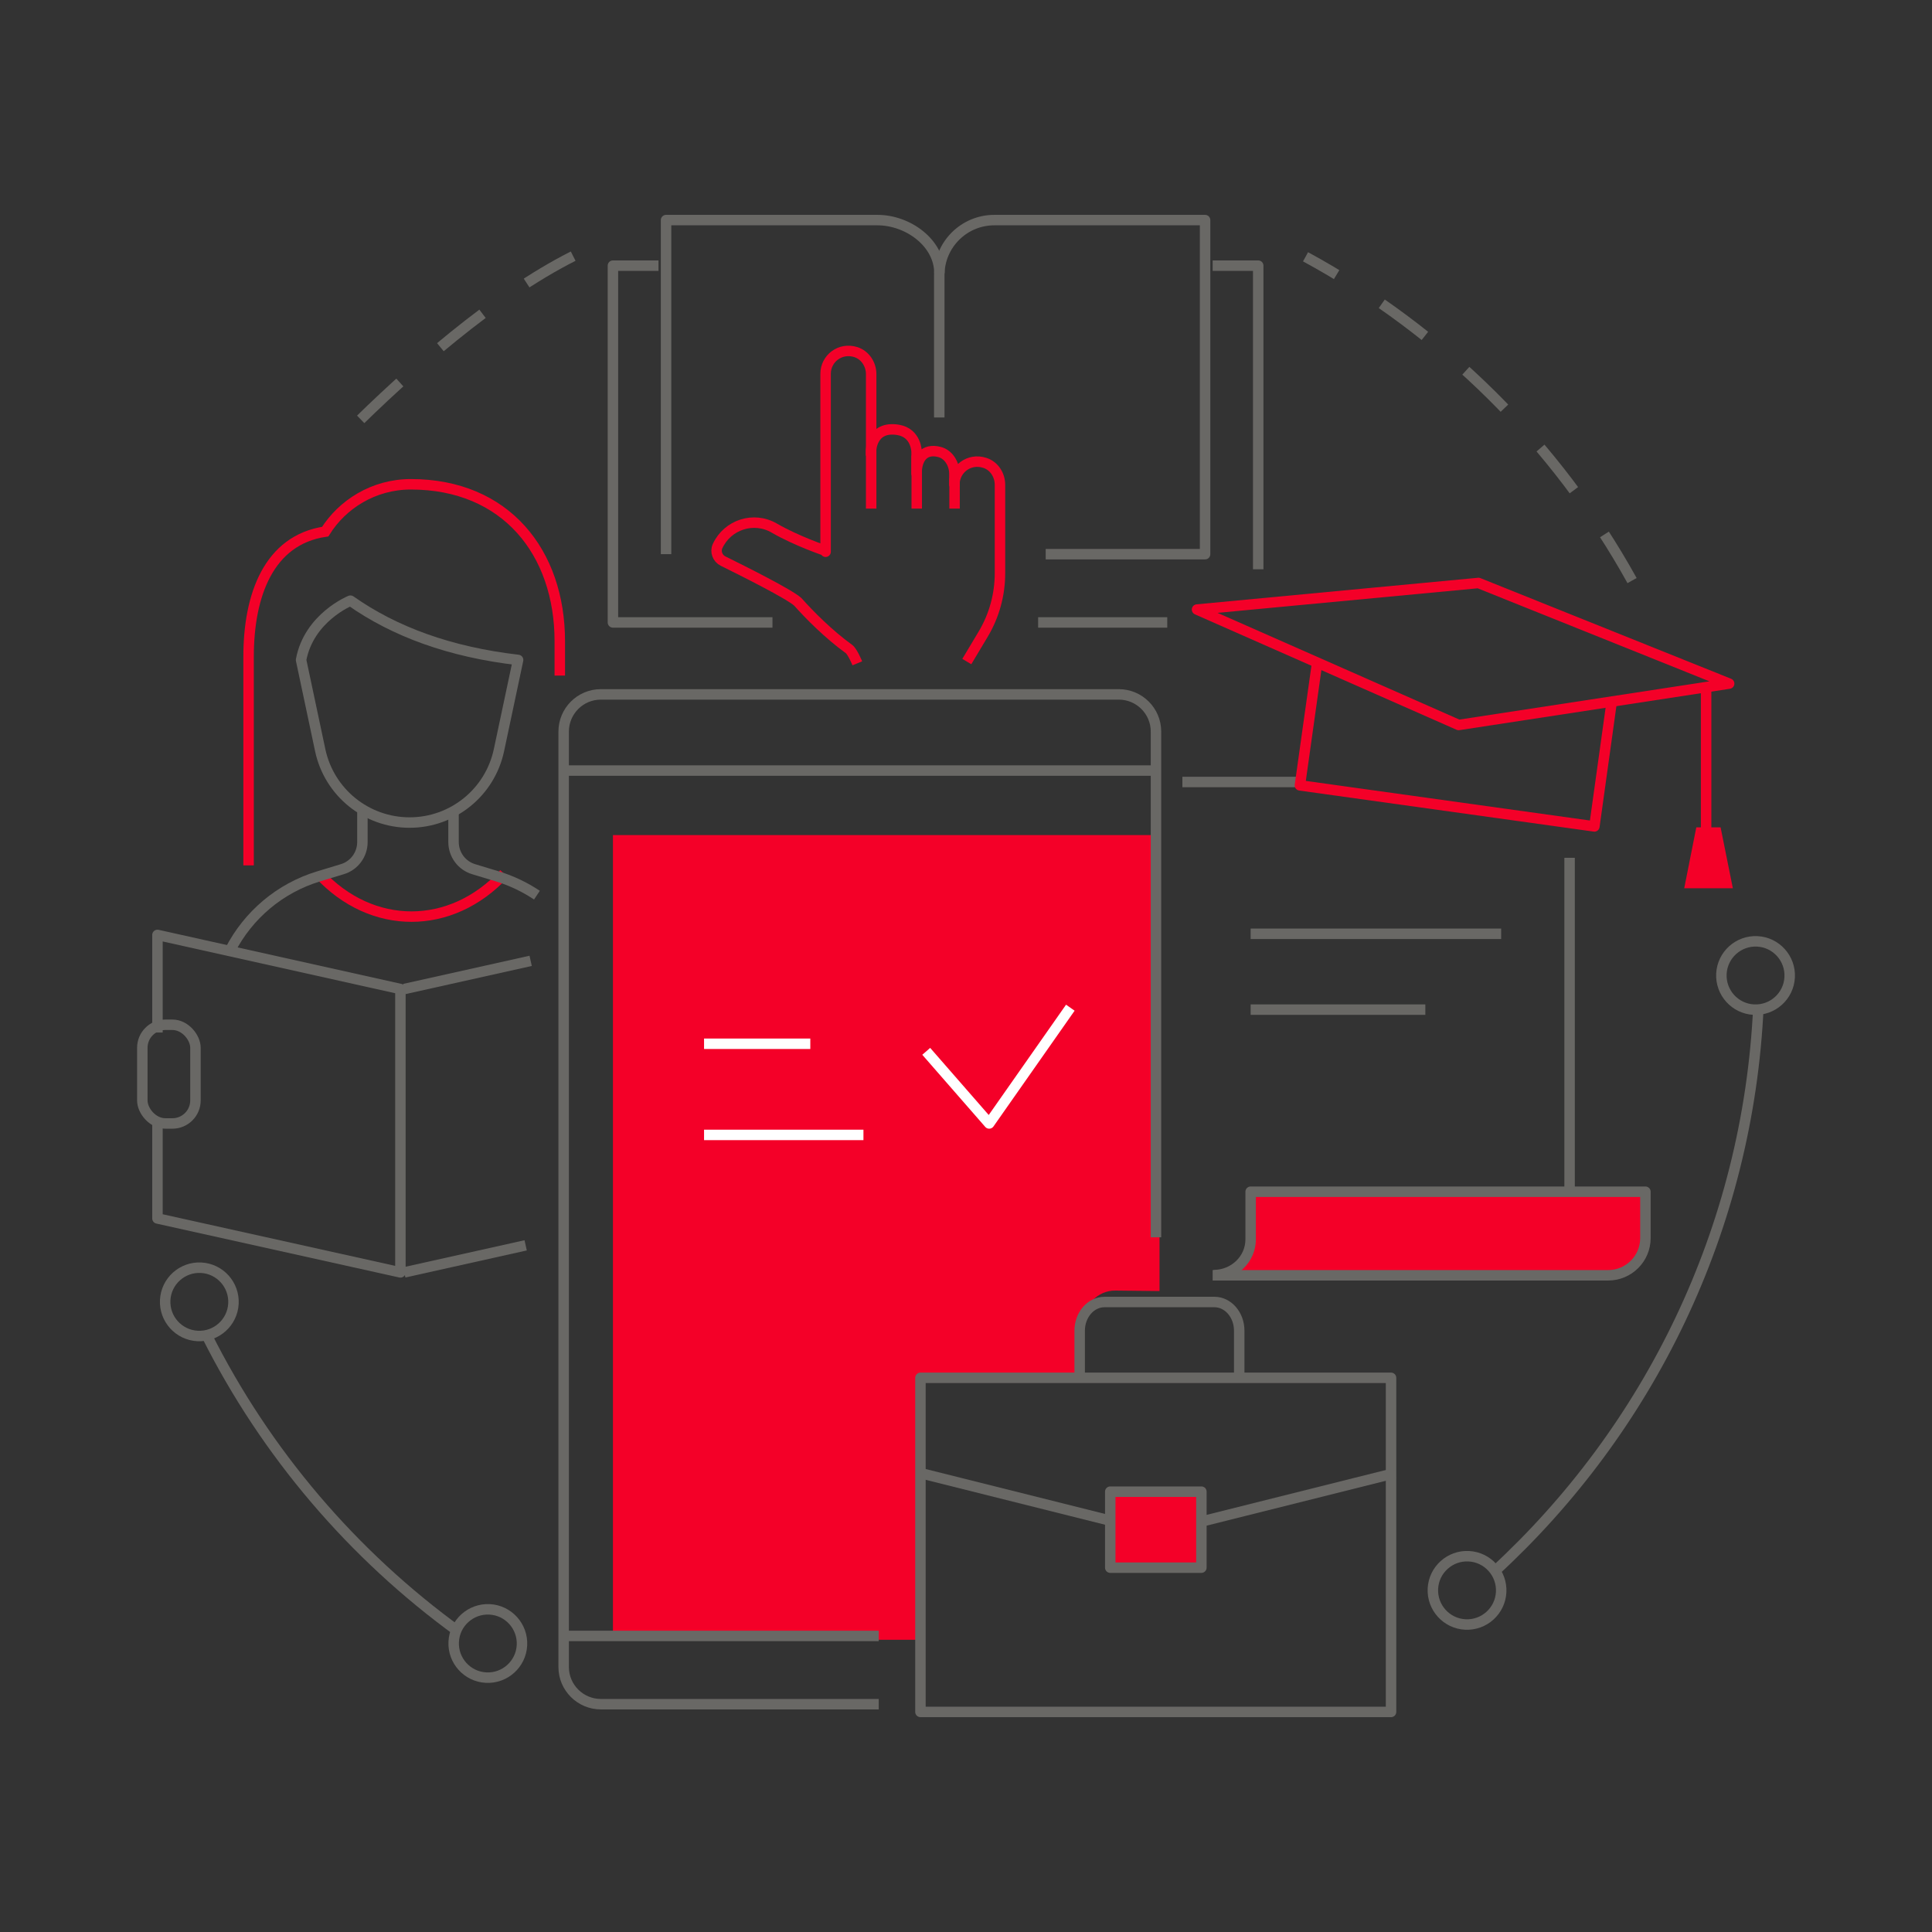
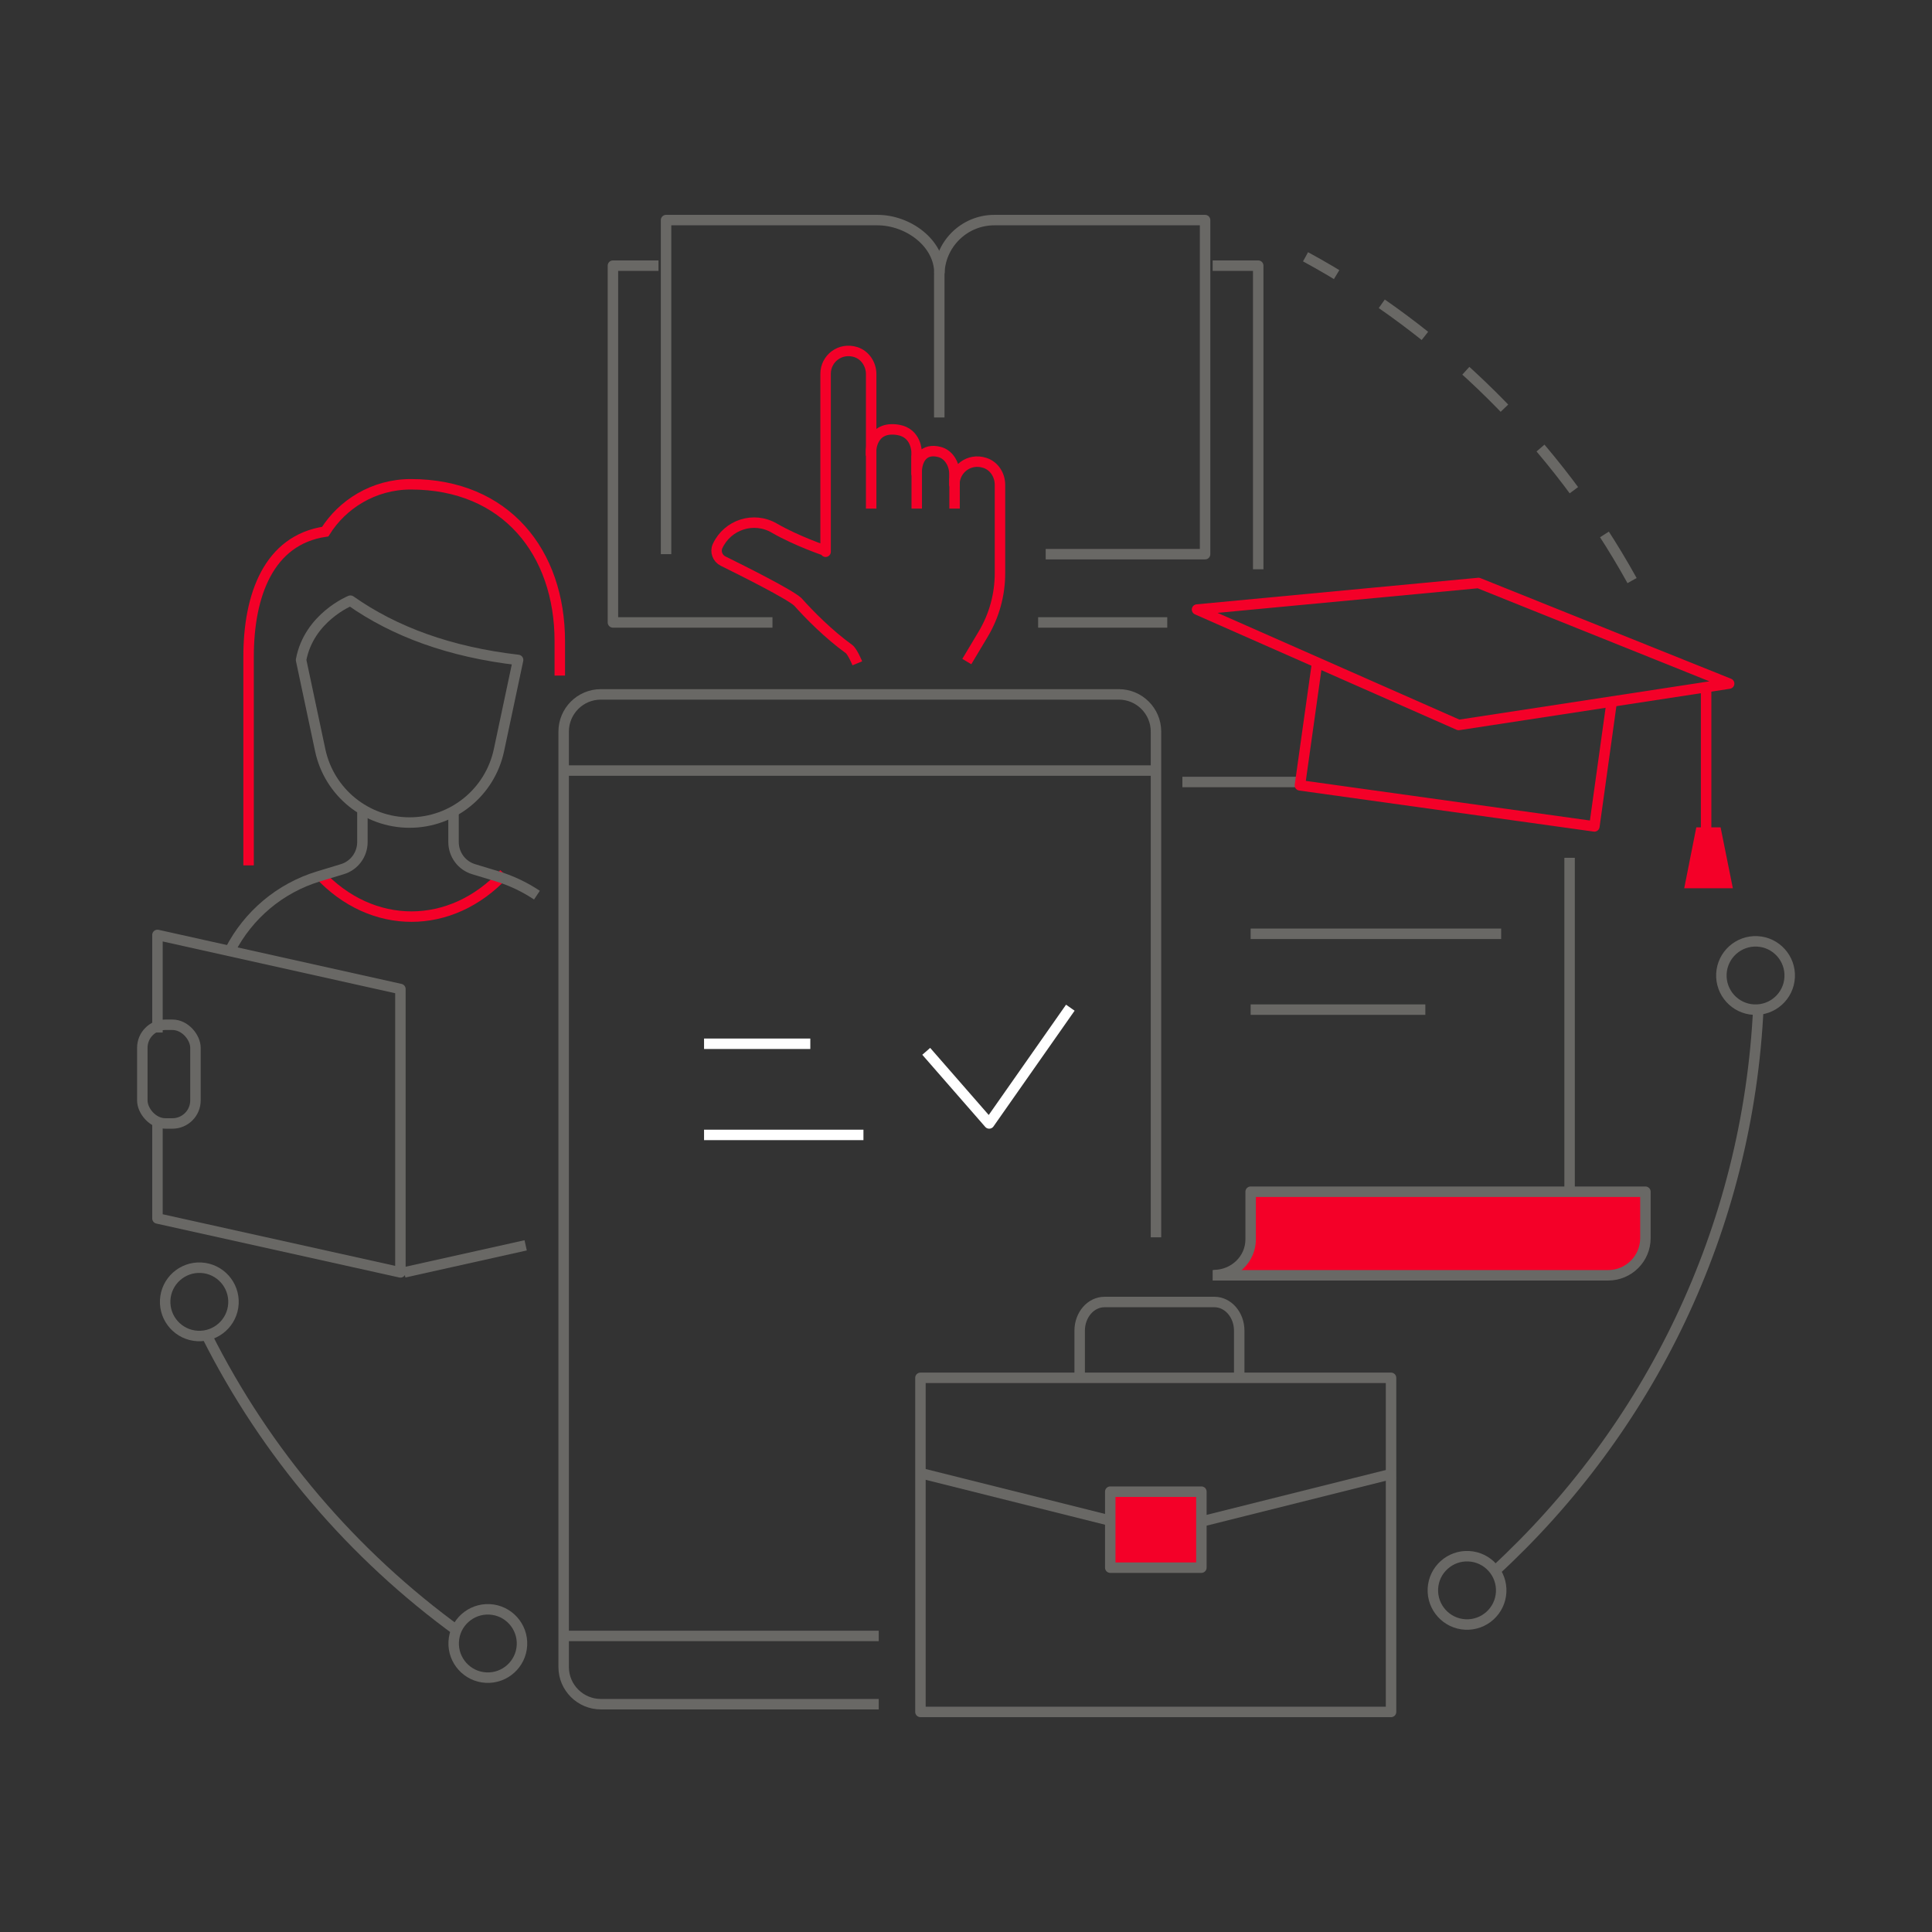
<svg xmlns="http://www.w3.org/2000/svg" id="Layer_1" width="120" height="120" viewBox="0 0 120 120">
  <rect x="0" y="0" width="120" height="120" fill="#333333" stroke="none" />
  <rect width="120" height="120" fill="none" />
  <path d="M106.92,60.48c-.06,1.17.84,2.17,2.01,2.23,1.17.06,2.17-.84,2.23-2.01.06-1.17-.84-2.17-2.01-2.23-1.17-.06-2.17.84-2.23,2.01Z" fill="none" stroke="#696865" stroke-linejoin="round" stroke-width=".65" />
  <path d="M89,98.67c-.06,1.17.84,2.17,2.01,2.23,1.17.06,2.17-.84,2.23-2.01.06-1.17-.84-2.17-2.01-2.23-1.17-.06-2.17.84-2.23,2.01Z" fill="none" stroke="#696865" stroke-linejoin="round" stroke-width=".65" />
  <path d="M28.18,101.97c-.06,1.17.84,2.17,2.01,2.23,1.17.06,2.17-.84,2.23-2.01.06-1.17-.84-2.17-2.01-2.23-1.17-.06-2.17.84-2.23,2.01Z" fill="none" stroke="#696865" stroke-linejoin="round" stroke-width=".65" />
  <path d="M10.26,80.75c-.06,1.17.84,2.17,2.01,2.23,1.17.06,2.17-.84,2.23-2.01.06-1.17-.84-2.17-2.01-2.23-1.17-.06-2.17.84-2.23,2.01Z" fill="none" stroke="#696865" stroke-linejoin="round" stroke-width=".65" />
  <path d="M64.95,34.42h9.9V13.67h-13.09c-1.89,0-3.42,1.53-3.42,3.42v8.84" fill="none" stroke="#696865" stroke-linejoin="round" stroke-width=".65" />
  <path d="M58.35,16.97c0-1.89-1.96-3.3-3.85-3.3h-13.13v20.75" fill="none" stroke="#696865" stroke-linejoin="round" stroke-width=".65" />
  <polyline points="78.15 35.36 78.15 16.5 75.32 16.5" fill="none" stroke="#696865" stroke-linejoin="round" stroke-width=".65" />
  <line x1="64.48" y1="38.66" x2="72.5" y2="38.66" fill="none" stroke="#696865" stroke-linejoin="round" stroke-width=".65" />
  <polyline points="40.9 16.5 38.07 16.5 38.07 38.66 47.98 38.66" fill="none" stroke="#696865" stroke-linejoin="round" stroke-width=".65" />
  <line x1="56.94" y1="31.59" x2="56.94" y2="28.29" fill="none" stroke="#f40028" stroke-linejoin="round" stroke-width=".65" />
  <line x1="59.29" y1="31.59" x2="59.29" y2="29.71" fill="none" stroke="#f40028" stroke-linejoin="round" stroke-width=".65" />
  <path d="M54.11,31.59v-8.35c0-.61-.37-1.18-.95-1.37-.98-.31-1.88.41-1.88,1.34v11.06-.06s-1.77-.59-3.19-1.41c-1.27-.74-2.9-.22-3.52,1.12-.16.35,0,.76.34.93,1.28.63,4.11,2.05,4.64,2.53.72.81,1.93,2.03,3.18,2.93.22.16.52.89.52.89" fill="none" stroke="#f40028" stroke-linejoin="round" stroke-width=".65" />
  <path d="M60.05,41.09l1.01-1.69c.69-1.15,1.05-2.46,1.05-3.8v-5.49c0-.61-.37-1.18-.94-1.36-.98-.32-1.89.4-1.89,1.34v-.66c0-.61-.36-1.22-.94-1.36-.94-.24-1.41.4-1.41,1.34v-1.34s0-1.18-1.15-1.37c-1.66-.27-1.68,1.31-1.68,1.31v.29" fill="none" stroke="#f40028" stroke-linejoin="round" stroke-width=".65" />
  <path d="M19.81,54.27c3.28,3.55,8.21,3.55,11.5,0" fill="none" stroke="#f40028" stroke-miterlimit="10" stroke-width=".65" />
  <path d="M34.77,41.96v-2.13c0-5.52-3.35-9.75-9.25-9.75-2.33,0-4.27,1.26-5.32,2.94-3.5.52-4.76,3.93-4.76,7.77v12.96" fill="none" stroke="#f40028" stroke-miterlimit="10" stroke-width=".65" />
  <path d="M21.76,37.31s-2.57,1.04-3.06,3.68l1.19,5.61c.56,2.62,2.87,4.49,5.55,4.49s4.99-1.87,5.55-4.49l1.19-5.61c-4.23-.49-7.67-1.75-10.41-3.68Z" fill="none" stroke="#696865" stroke-linejoin="round" stroke-width=".65" />
  <path d="M33.35,55.6c-.75-.5-1.58-.9-2.47-1.17l-1.45-.44c-.75-.22-1.26-.91-1.26-1.69v-1.85" fill="none" stroke="#696865" stroke-linejoin="round" stroke-width=".65" />
  <path d="M22.51,50.45v1.85c0,.78-.51,1.47-1.26,1.69l-1.45.44c-2.42.73-4.38,2.41-5.5,4.58" fill="none" stroke="#696865" stroke-linejoin="round" stroke-width=".65" />
  <rect x="8.84" y="63.65" width="3.3" height="6.13" rx="1.43" ry="1.43" fill="none" stroke="#696865" stroke-linejoin="round" stroke-width=".65" />
  <polyline points="9.78 69.78 9.78 75.68 24.87 79.03 24.87 61.43 9.78 58.07 9.78 64.13" fill="none" stroke="#696865" stroke-linejoin="round" stroke-width=".65" />
-   <line x1="25.11" y1="61.43" x2="32.96" y2="59.68" fill="none" stroke="#696865" stroke-linejoin="round" stroke-width=".65" />
  <line x1="32.65" y1="77.35" x2="25.11" y2="79.03" fill="none" stroke="#696865" stroke-linejoin="round" stroke-width=".65" />
  <rect x="69.19" y="92.42" width="5.66" height="4.72" fill="#f40028" />
-   <path d="M38.07,51.87v49.98h18.86v-16.03h10.37v-3.62c0-1.13.88-2.05,1.97-2.04l2.75.03v-28.32h-33.95Z" fill="#f40028" />
  <path d="M54.58,105.85h-17.26c-1.27,0-2.31-1.03-2.31-2.31v-58.1c0-1.27,1.03-2.31,2.31-2.31h32.17c1.27,0,2.31,1.03,2.31,2.31v31.41" fill="none" stroke="#696865" stroke-linejoin="round" stroke-width=".65" />
  <line x1="35.25" y1="47.86" x2="72.02" y2="47.86" fill="none" stroke="#696865" stroke-linejoin="round" stroke-width=".65" />
  <line x1="35.25" y1="101.61" x2="54.58" y2="101.61" fill="none" stroke="#696865" stroke-linejoin="round" stroke-width=".65" />
  <rect x="57.17" y="85.58" width="29.23" height="20.75" fill="none" stroke="#696865" stroke-linejoin="round" stroke-width=".65" />
  <line x1="57.18" y1="91.5" x2="68.96" y2="94.45" fill="none" stroke="#696865" stroke-linejoin="round" stroke-width=".65" />
  <line x1="86.63" y1="91.5" x2="74.85" y2="94.45" fill="none" stroke="#696865" stroke-linejoin="round" stroke-width=".65" />
  <path d="M76.97,85.82v-3.17c0-.98-.69-1.78-1.54-1.78h-6.83c-.85,0-1.54.8-1.54,1.78v3.17" fill="none" stroke="#696865" stroke-linejoin="round" stroke-width=".65" />
  <rect x="68.96" y="92.65" width="5.66" height="4.72" fill="none" stroke="#696865" stroke-linejoin="round" stroke-width=".65" />
  <polyline points="57.53 65.3 61.44 69.78 66.48 62.59" fill="none" stroke="#fff" stroke-linejoin="round" stroke-width=".65" />
  <line x1="43.73" y1="64.83" x2="50.33" y2="64.83" fill="none" stroke="#fff" stroke-linejoin="round" stroke-width=".65" />
  <line x1="43.73" y1="70.49" x2="53.63" y2="70.49" fill="none" stroke="#fff" stroke-linejoin="round" stroke-width=".65" />
  <path d="M100.11,79.21h-23.77l1.08-1.49.13-3.69h24.65v3.1c0,1.16-.94,2.09-2.09,2.09Z" fill="#f40028" />
  <line x1="97.49" y1="53.28" x2="97.49" y2="74.03" fill="none" stroke="#696865" stroke-linejoin="round" stroke-width=".65" />
  <line x1="73.44" y1="48.57" x2="80.98" y2="48.57" fill="none" stroke="#696865" stroke-linejoin="round" stroke-width=".65" />
  <path d="M75.32,79.21h24.57c1.27,0,2.31-1.03,2.31-2.31v-2.88h-24.52v2.96c0,1.23-1.03,2.22-2.3,2.22" fill="none" stroke="#696865" stroke-linejoin="round" stroke-width=".65" />
  <polyline points="81.81 41.16 80.74 48.78 99.03 51.33 100.09 43.71" fill="none" stroke="#f40028" stroke-linejoin="round" stroke-width=".65" />
  <polygon points="74.35 37.86 91.83 36.21 107.4 42.46 90.6 45.03 74.35 37.86" fill="none" stroke="#f40028" stroke-linejoin="round" stroke-width=".65" />
  <line x1="105.97" y1="51.87" x2="105.97" y2="42.91" fill="none" stroke="#f40028" stroke-linejoin="round" stroke-width=".65" />
  <polygon points="105.36 51.39 106.87 51.39 107.63 55.17 104.61 55.17 105.36 51.39" fill="#f40028" />
  <line x1="77.68" y1="58" x2="93.24" y2="58" fill="none" stroke="#696865" stroke-miterlimit="10" stroke-width=".65" />
  <line x1="77.68" y1="62.71" x2="88.53" y2="62.71" fill="none" stroke="#696865" stroke-miterlimit="10" stroke-width=".65" />
-   <path d="M35.6,15.91c-4.88,2.46-10.2,7.13-14.03,10.96" fill="none" stroke="#696865" stroke-dasharray="3.34 3.34" stroke-linejoin="round" stroke-width=".65" />
  <path d="M101.37,36.06c-4.7-8.48-11.76-15.48-20.28-20.11" fill="none" stroke="#696865" stroke-dasharray="3.34 3.34" stroke-linejoin="round" stroke-width=".65" />
  <path d="M92.81,97.62c9.58-8.81,15.78-21.25,16.41-35.13" fill="none" stroke="#696865" stroke-linejoin="round" stroke-width=".65" />
  <path d="M12.83,82.92c3.68,7.34,9.08,13.66,15.67,18.44" fill="none" stroke="#696865" stroke-linejoin="round" stroke-width=".65" />
</svg>